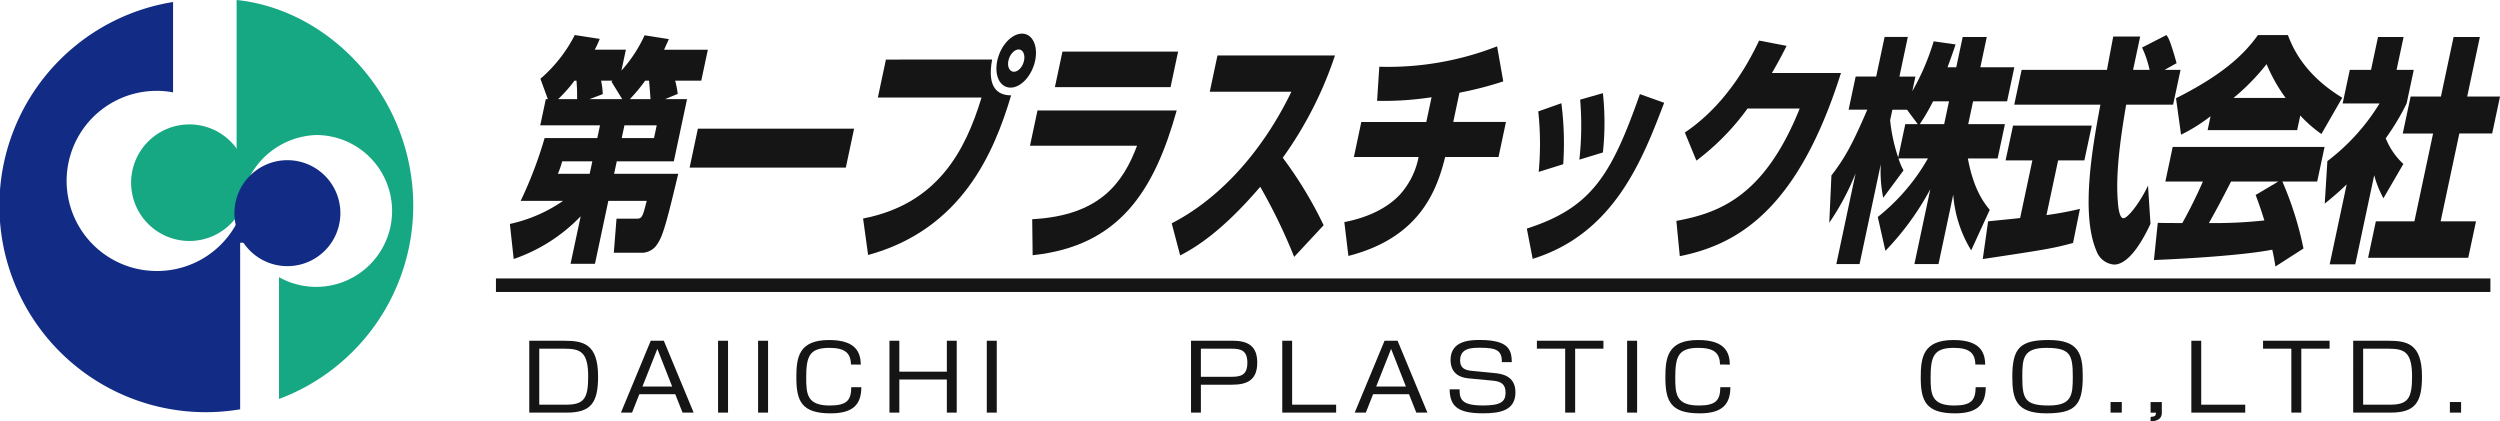
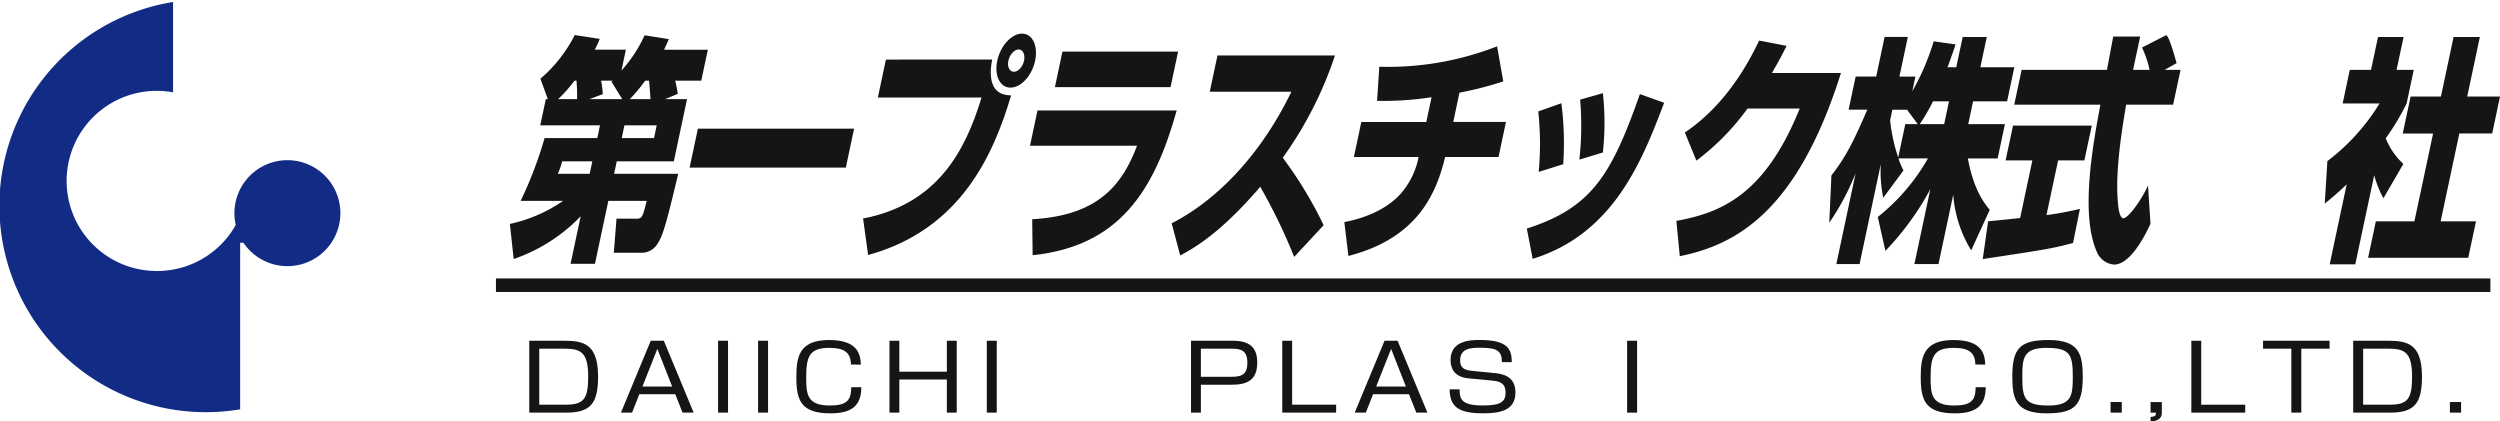
<svg xmlns="http://www.w3.org/2000/svg" width="370.019" height="62.38" viewBox="0 0 370.019 62.38">
  <defs>
    <clipPath id="clip-path">
      <rect id="Rectangle_23815" data-name="Rectangle 23815" width="370.019" height="62.38" fill="none" />
    </clipPath>
  </defs>
  <g id="Group_11298" data-name="Group 11298" clip-path="url(#clip-path)">
    <path id="Path_45799" data-name="Path 45799" d="M23.263,40.312a13.331,13.331,0,1,1,2.351-26.44V.5a30.549,30.549,0,1,0,9.931,60.285V36.13h1.044a11.107,11.107,0,0,1-1.01-4.05,13.328,13.328,0,0,1-12.317,8.233" transform="translate(0 -0.204)" fill="#122c85" />
-     <path id="Path_45800" data-name="Path 45800" d="M59.1,0V23.509c.338,2.265,1.505.238,1.563,3.416a11.577,11.577,0,0,1,10.2-6.94,11.238,11.238,0,1,1-5.49,21.038V59.051A30.564,30.564,0,0,0,85.243,30.439C85.243,14.517,73.075,1.451,59.1,0" transform="translate(-24.079)" fill="#16a783" />
-     <path id="Path_45801" data-name="Path 45801" d="M50,39.7a8.626,8.626,0,1,1-8.626-8.626A8.628,8.628,0,0,1,50,39.7" transform="translate(-13.342 -12.66)" fill="#16a783" />
    <path id="Path_45802" data-name="Path 45802" d="M74.234,47.848a7.842,7.842,0,1,1-7.84-7.841,7.84,7.84,0,0,1,7.84,7.841" transform="translate(-23.854 -16.299)" fill="#122c85" />
    <path id="Path_45803" data-name="Path 45803" d="M153.565,18.242l-1.954,9.2h-8.447l-.392,1.849h9.491c-1.549,6.465-2.215,9.131-3.038,10.3a2.742,2.742,0,0,1-2.212,1.386h-4.286l.4-5.046h2.965c.821,0,.9-.249,1.505-2.631h-5.681l-1.978,9.311h-3.613l1.5-7.034a24.973,24.973,0,0,1-9.915,6.324l-.567-5.189a22.133,22.133,0,0,0,7.874-3.412h-6.278A60.235,60.235,0,0,0,132.486,24h7.8l.4-1.886h-8.846l.824-3.874h.3l-1.1-3.02a21.186,21.186,0,0,0,5.087-6.468l3.691.57a13.206,13.206,0,0,1-.738,1.6h4.61l-.658,3.091a20.535,20.535,0,0,0,3.427-5.224l3.591.568c-.293.677-.421.927-.706,1.566h6.478l-.975,4.584h-3.86a15.633,15.633,0,0,1,.38,1.954l-1.885.781Zm-16.269,0c0-1.278-.008-1.6-.09-2.735h-.3a20.62,20.62,0,0,1-2.425,2.735Zm-2.206,9.2a13.8,13.8,0,0,1-.643,1.849h4.709l.393-1.849Zm8.884-9.2-1.592-2.591.156-.144h-1.694a12.265,12.265,0,0,1,.249,1.99l-1.977.745Zm4.186,0c-.13-1.847-.172-2.238-.215-2.735h-.575a24.216,24.216,0,0,1-2.275,2.735Zm.52,5.759.4-1.886H144.3L143.9,24Z" transform="translate(-51.879 -3.566)" fill="#151515" />
    <path id="Path_45804" data-name="Path 45804" d="M173.464,32.141h23.12L195.362,37.9H172.241Z" transform="translate(-70.172 -13.095)" fill="#151515" />
    <path id="Path_45805" data-name="Path 45805" d="M234.666,12.234c-.8,4.23.892,5.3,2.811,5.3-2.52,8.458-7.28,19.827-21.168,23.628l-.744-5.4c10.991-2.133,15.119-9.95,17.534-17.91H217.752l1.193-5.614Zm6.364.177c-.459,2.167-2.066,3.98-3.636,3.98s-2.438-1.775-1.969-3.98c.483-2.273,2.148-4.015,3.668-4.015s2.413,1.778,1.937,4.015m-3.96,0c-.19.888.176,1.634.823,1.634s1.3-.745,1.494-1.634c.2-.924-.168-1.672-.791-1.672s-1.323.712-1.526,1.672" transform="translate(-87.822 -3.421)" fill="#151515" />
    <path id="Path_45806" data-name="Path 45806" d="M278.966,21.6c-3.328,11.9-8.478,20.077-21.323,21.426l-.063-5.329c10.055-.533,13.463-5.435,15.517-10.874H257.251l1.111-5.223Zm.206-8.708-1.117,5.26H260.938l1.118-5.26Z" transform="translate(-104.805 -5.252)" fill="#151515" />
    <path id="Path_45807" data-name="Path 45807" d="M292.644,38.694c6.285-3.2,12.966-9.669,17.717-19.475H298.279l1.141-5.365h17.39a56.275,56.275,0,0,1-7.727,15.138,59.468,59.468,0,0,1,6.049,9.986l-4.362,4.69a82.188,82.188,0,0,0-5.02-10.377c-5.962,6.965-9.915,9.134-11.849,10.164Z" transform="translate(-119.224 -5.644)" fill="#151515" />
    <path id="Path_45808" data-name="Path 45808" d="M351.878,22.768h7.8l-1.1,5.189h-7.9c-1.282,5.223-3.939,11.976-14.321,14.64l-.6-5.012c1.249-.246,5.464-1.1,8.243-4.084a11.579,11.579,0,0,0,2.748-5.544H337.17l1.1-5.189h9.619l.779-3.66a46.54,46.54,0,0,1-8.064.533l.327-5.047a44.378,44.378,0,0,0,17.435-3.02l.914,5.188a51.841,51.841,0,0,1-6.484,1.672Z" transform="translate(-136.785 -4.716)" fill="#151515" />
    <path id="Path_45809" data-name="Path 45809" d="M383.1,34.923a44.936,44.936,0,0,0-.067-8.953l3.422-1.211a46.008,46.008,0,0,1,.273,9.025Zm-1.759,8.386c9.651-3.091,12.536-8,16.738-19.9l3.589,1.281c-3.2,8.386-7.378,19.365-19.461,23.1Zm7.776-10.2a46.151,46.151,0,0,0,.118-8.882l3.366-.959a41.067,41.067,0,0,1,0,8.778Z" transform="translate(-155.36 -9.479)" fill="#151515" />
    <path id="Path_45810" data-name="Path 45810" d="M443.055,14.932C436.72,35.009,427.92,40.3,419.2,42.045l-.508-5.223c6.328-1.172,13.018-3.588,18.258-16.632h-7.723a35.91,35.91,0,0,1-7.569,7.712l-1.709-4.156c1.7-1.174,6.811-4.728,10.99-13.612l4.072.783c-.559,1.1-1.036,2.06-2.175,4.015Z" transform="translate(-170.578 -4.129)" fill="#151515" />
    <path id="Path_45811" data-name="Path 45811" d="M475.677,13.713l.951-4.478h3.566l-.952,4.478h5.031L483.2,18.758h-5.033l-.719,3.377h5.433L481.8,27.216h-4.406c.843,4.586,2.407,6.61,3.24,7.6l-2.748,6a18.308,18.308,0,0,1-2.658-8.243l-2.18,10.269h-3.566l2.357-11.087a40.928,40.928,0,0,1-6.65,9.132l-1.128-5.01a29.96,29.96,0,0,0,7.425-8.67h-4.36a9.688,9.688,0,0,0,.742,1.778l-3,4.05a19.353,19.353,0,0,1-.36-4.977l-3.143,14.784h-3.438l2.853-13.431a37.306,37.306,0,0,1-3.9,7.319l.319-7c2.029-2.632,3.141-4.695,5.31-9.738h-2.766l1.043-4.9h3.039l1.246-5.864h3.437L467.262,15.1h2.366l-.46,2.167a35.6,35.6,0,0,0,3.169-7.39l3.238.462c-.289.887-.6,1.774-1.19,3.374Zm-5.7,8.422L468.387,20h-2.167l-.331,1.561a25.3,25.3,0,0,0,1.193,5.51l1.051-4.94Zm3.91,0,.715-3.377H472.24a29.761,29.761,0,0,1-1.963,3.377Z" transform="translate(-186.135 -3.762)" fill="#151515" />
    <path id="Path_45812" data-name="Path 45812" d="M496.01,36.329c.156-.033,4.279-.424,4.74-.495l1.813-8.53H498.6l1.1-5.15h11.658l-1.1,5.15h-3.886l-1.724,8.1a49.887,49.887,0,0,0,4.955-.923l-1.023,5.045c-2.988.818-4.22,1-13.361,2.381Zm26.118-22.421h2.366l-1.1,5.152h-6.951c-.572,3.412-1.65,9.773-1.222,14.428.035.533.191,2.38.816,2.38.672,0,2.537-2.452,3.642-4.833l.367,5.65c-.74,1.6-2.929,6.04-5.394,6.04a3.033,3.033,0,0,1-2.592-1.987c-2.418-5.615-.518-15.852.571-21.678H499.88l1.093-5.152h12.634c.1-.568.873-4.69.928-4.939h3.984l-1.051,4.939h2.444a15.4,15.4,0,0,0-1.116-3.306L522.4,8.754c.289.391.545.712,1.508,4.159Z" transform="translate(-201.756 -3.566)" fill="#151515" />
-     <path id="Path_45813" data-name="Path 45813" d="M546.348,20.767a25.106,25.106,0,0,1-4.369,2.735l-.745-5.4c6.805-3.413,10.029-6.4,12.127-9.349h4.434c.687,1.813,2.375,5.829,8.045,9.276L562.755,23.4a19.326,19.326,0,0,1-3.131-2.737l-.461,2.168H545.911Zm9.6,22.243c-.106-.676-.222-1.421-.47-2.487-4.418.854-12.992,1.351-17.513,1.528l.57-5.508c.119.036,3.283.036,3.631.036.32-.568,1.65-2.95,3.051-6.149h-5.557l1.084-5.115h22.478l-1.091,5.115h-5.156a49.724,49.724,0,0,1,3.125,9.916Zm1.513-24.945a24.176,24.176,0,0,1-2.821-5.008,32.555,32.555,0,0,1-4.9,5.008Zm-1.08,12.365h-7c-1.53,2.987-2.027,3.909-3.275,6.149a67.2,67.2,0,0,0,8.206-.389c-.625-1.992-.975-2.917-1.292-3.768Z" transform="translate(-219.168 -3.566)" fill="#151515" />
    <path id="Path_45814" data-name="Path 45814" d="M585.147,42.887h-3.787l2.516-11.834c-1.286,1.244-2.37,2.133-3.247,2.845l.389-6.291a30.92,30.92,0,0,0,7.719-8.528h-5.456l1.056-4.975h3.143l1.035-4.869H592.3L591.262,14.1h2.545l-1.058,4.975a35.556,35.556,0,0,1-3.091,5.152,10.44,10.44,0,0,0,2.607,3.8l-2.948,5.079a15.309,15.309,0,0,1-1.367-3.41ZM599.7,9.235h3.889l-1.874,8.813h4.857l-1.161,5.473H600.55l-2.766,13h5.234l-1.15,5.4H587.045l1.149-5.4H593.9l2.765-13h-4.489l1.164-5.473h4.486Z" transform="translate(-236.55 -3.762)" fill="#151515" />
    <path id="Path_84733" data-name="Path 84733" d="M0,0H295.194" transform="translate(73.404 42.213)" fill="none" stroke="#151515" stroke-width="2" />
    <path id="Path_45815" data-name="Path 45815" d="M137.369,85.106c2.785,0,5.007.418,5.007,5.291,0,3.874-1.035,5.346-4.658,5.346h-5.526V85.106Zm-3.7,1.174v8.289h3.943c2.648,0,3.3-.863,3.3-4.156,0-3.672-1.157-4.132-3.531-4.132Z" transform="translate(-53.856 -34.673)" fill="#151515" />
    <path id="Path_45816" data-name="Path 45816" d="M165.851,95.743h-1.644l-1.081-2.727h-5.312l-1.08,2.727h-1.644L159.5,85.106h1.934Zm-5.374-9.436-2.207,5.575h4.4Z" transform="translate(-63.184 -34.673)" fill="#151515" />
    <rect id="Rectangle_23809" data-name="Rectangle 23809" width="1.476" height="10.637" transform="translate(106.279 50.433)" fill="#151515" />
    <rect id="Rectangle_23810" data-name="Rectangle 23810" width="1.476" height="10.637" transform="translate(112.203 50.433)" fill="#151515" />
    <path id="Path_45817" data-name="Path 45817" d="M206.982,88.556c-.03-1.728-.914-2.471-3.2-2.471-3,0-3.425,1.31-3.425,4.44,0,2.431.152,4.091,3.486,4.091,2.573,0,3.166-.811,3.182-2.713h1.492c-.016,2.523-1.172,3.874-4.551,3.874-4.308,0-5.068-1.824-5.068-5.331,0-2.97.365-5.522,4.855-5.522,4.156,0,4.642,2.025,4.689,3.633Z" transform="translate(-81.033 -34.598)" fill="#151515" />
    <path id="Path_45818" data-name="Path 45818" d="M230.647,90.842h-7.033v4.9h-1.461V85.105h1.461v4.577h7.033V85.105h1.461V95.742h-1.461Z" transform="translate(-90.506 -34.672)" fill="#151515" />
    <rect id="Rectangle_23811" data-name="Rectangle 23811" width="1.476" height="10.637" transform="translate(146.052 50.433)" fill="#151515" />
    <path id="Path_45819" data-name="Path 45819" d="M303.665,85.106c2.421,0,3.608.945,3.608,3.226,0,2.525-1.4,3.281-3.73,3.281h-4.611v4.129h-1.461V85.106Zm-4.734,1.174v4.159h4.536c1.324,0,2.344-.217,2.344-2.079,0-1.836-.974-2.079-2.344-2.079Z" transform="translate(-121.191 -34.673)" fill="#151515" />
    <path id="Path_45820" data-name="Path 45820" d="M321.721,85.106v9.463h6.513v1.173H320.26V85.106Z" transform="translate(-130.475 -34.672)" fill="#151515" />
    <path id="Path_45821" data-name="Path 45821" d="M349.113,95.743h-1.644l-1.08-2.727h-5.313L340,95.743h-1.645l4.414-10.637H344.7Zm-5.373-9.436-2.209,5.575h4.4Z" transform="translate(-137.846 -34.673)" fill="#151515" />
    <path id="Path_45822" data-name="Path 45822" d="M369.8,88.2c.016-1.714-.775-2.132-3.2-2.132-1.355,0-2.983.053-2.983,1.888,0,1.041.593,1.417,1.688,1.525l3.318.325c1.037.094,3.183.337,3.183,2.86,0,2.714-2.315,3.105-4.811,3.105-3.8,0-4.886-1.092-4.932-3.551h1.476c-.014,1.54.367,2.39,3.487,2.39,2.541,0,3.318-.526,3.318-1.89,0-1.228-.61-1.659-1.874-1.782l-3.59-.337c-2.346-.215-2.679-1.755-2.679-2.725,0-2.958,3.1-2.958,4.368-2.958,4.354,0,4.658,1.567,4.7,3.281Z" transform="translate(-147.508 -34.598)" fill="#151515" />
-     <path id="Path_45823" data-name="Path 45823" d="M389.519,86.28v9.463h-1.476V86.28h-4.186V85.106h9.848V86.28Z" transform="translate(-156.385 -34.673)" fill="#151515" />
    <rect id="Rectangle_23812" data-name="Rectangle 23812" width="1.478" height="10.637" transform="translate(240.826 50.433)" fill="#151515" />
-     <path id="Path_45824" data-name="Path 45824" d="M424.035,88.556c-.031-1.728-.914-2.471-3.2-2.471-3,0-3.425,1.31-3.425,4.44,0,2.431.152,4.091,3.487,4.091,2.572,0,3.167-.811,3.181-2.713h1.493c-.018,2.523-1.175,3.874-4.553,3.874-4.306,0-5.07-1.824-5.07-5.331,0-2.97.367-5.522,4.858-5.522,4.155,0,4.642,2.025,4.688,3.633Z" transform="translate(-169.46 -34.598)" fill="#151515" />
    <path id="Path_45825" data-name="Path 45825" d="M487.813,88.556c-.032-1.728-.914-2.471-3.2-2.471-3,0-3.424,1.31-3.424,4.44,0,2.431.152,4.091,3.486,4.091,2.571,0,3.166-.811,3.18-2.713h1.493c-.017,2.523-1.175,3.874-4.552,3.874-4.306,0-5.069-1.824-5.069-5.331,0-2.97.367-5.522,4.857-5.522,4.155,0,4.642,2.025,4.688,3.633Z" transform="translate(-195.444 -34.598)" fill="#151515" />
    <path id="Path_45826" data-name="Path 45826" d="M507.986,84.923c4.49,0,5.038,2.107,5.038,5.426,0,4.28-1.187,5.426-5.388,5.426-4.506,0-5.039-2.106-5.039-5.426,0-4.265,1.172-5.426,5.389-5.426m-.35,1.162c-3.441,0-3.561,1.566-3.561,4.265,0,3.266.364,4.266,3.912,4.266,3.441,0,3.562-1.566,3.562-4.266,0-3.266-.382-4.265-3.912-4.265" transform="translate(-204.76 -34.598)" fill="#151515" />
    <rect id="Rectangle_23813" data-name="Rectangle 23813" width="1.662" height="1.566" transform="translate(312.379 59.504)" fill="#151515" />
    <path id="Path_45827" data-name="Path 45827" d="M538.795,100.413v1.579c0,.351-.032,1.215-1.662,1.3v-.675c.7-.053.793-.2.793-.635h-.793v-1.566Z" transform="translate(-218.83 -40.909)" fill="#151515" />
    <path id="Path_45828" data-name="Path 45828" d="M548.775,85.106v9.463h6.513v1.173h-7.974V85.106Z" transform="translate(-222.978 -34.672)" fill="#151515" />
    <path id="Path_45829" data-name="Path 45829" d="M570.886,86.28v9.463h-1.475V86.28h-4.186V85.106h9.847V86.28Z" transform="translate(-230.275 -34.673)" fill="#151515" />
    <path id="Path_45830" data-name="Path 45830" d="M592.909,85.106c2.785,0,5.008.418,5.008,5.291,0,3.874-1.035,5.346-4.658,5.346h-5.524V85.106Zm-3.7,1.174v8.289h3.941c2.65,0,3.3-.863,3.3-4.156,0-3.672-1.158-4.132-3.53-4.132Z" transform="translate(-239.445 -34.673)" fill="#151515" />
    <rect id="Rectangle_23814" data-name="Rectangle 23814" width="1.659" height="1.566" transform="translate(362.602 59.504)" fill="#151515" />
  </g>
</svg>